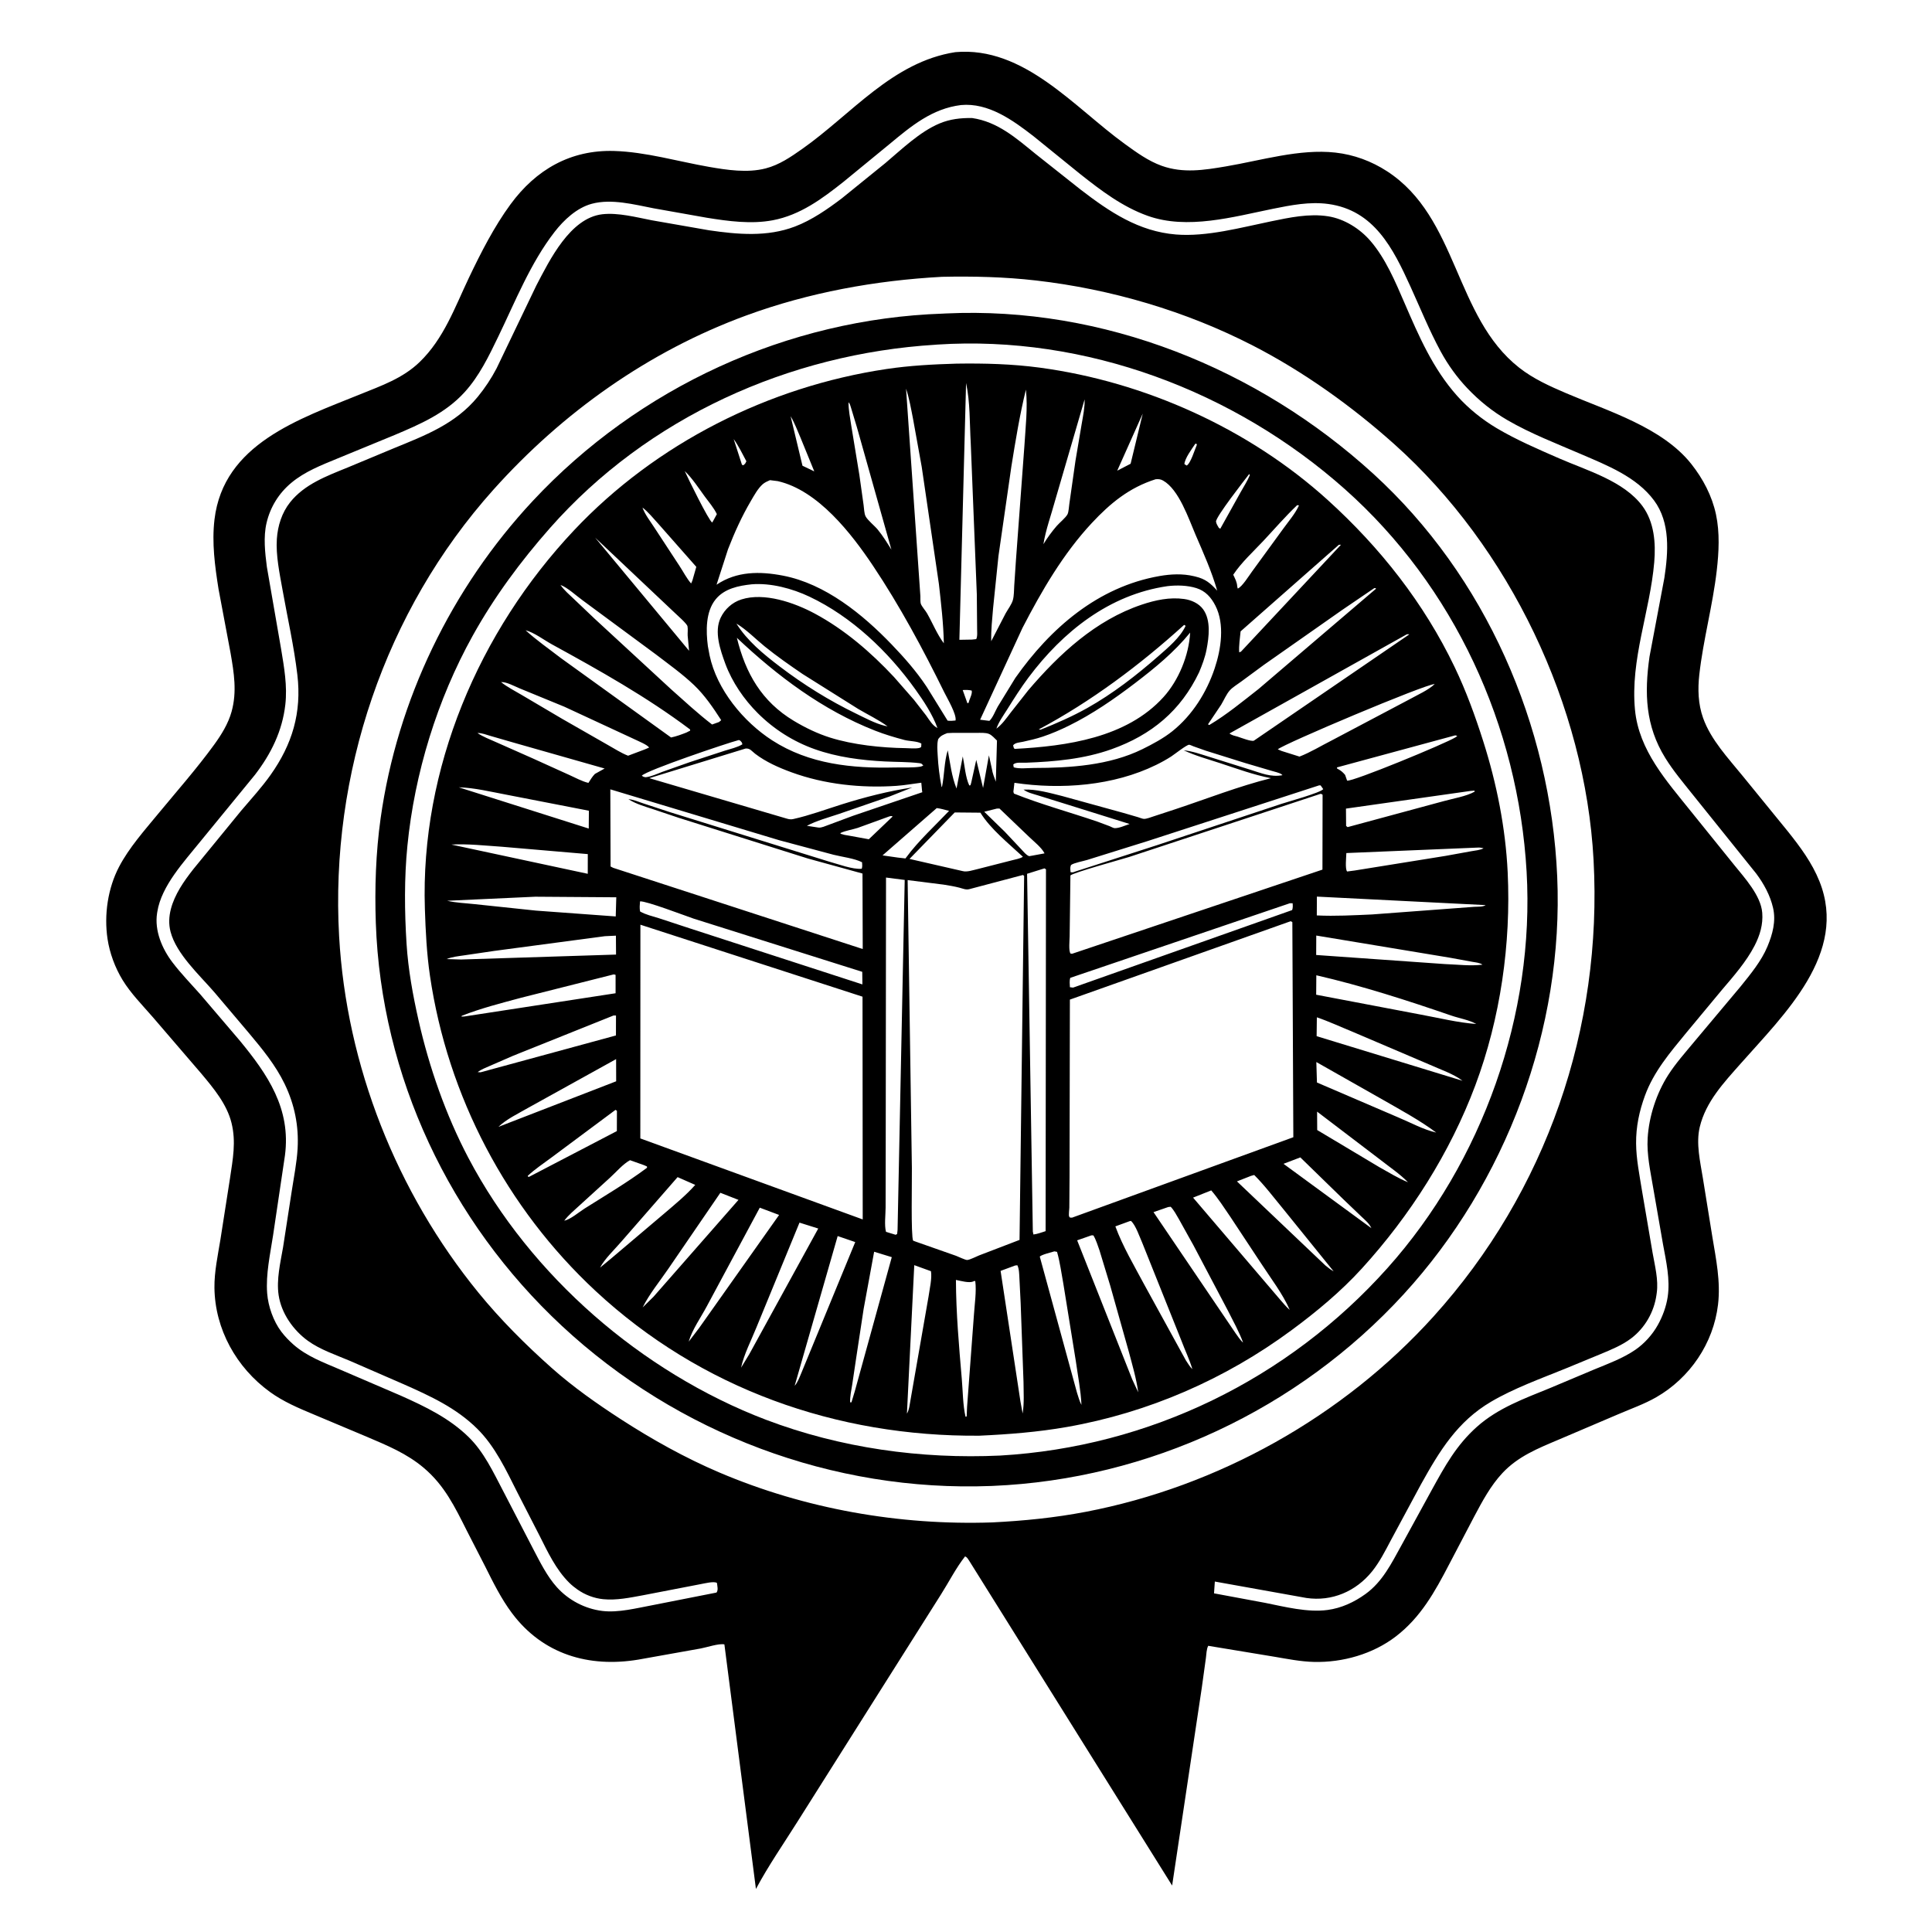
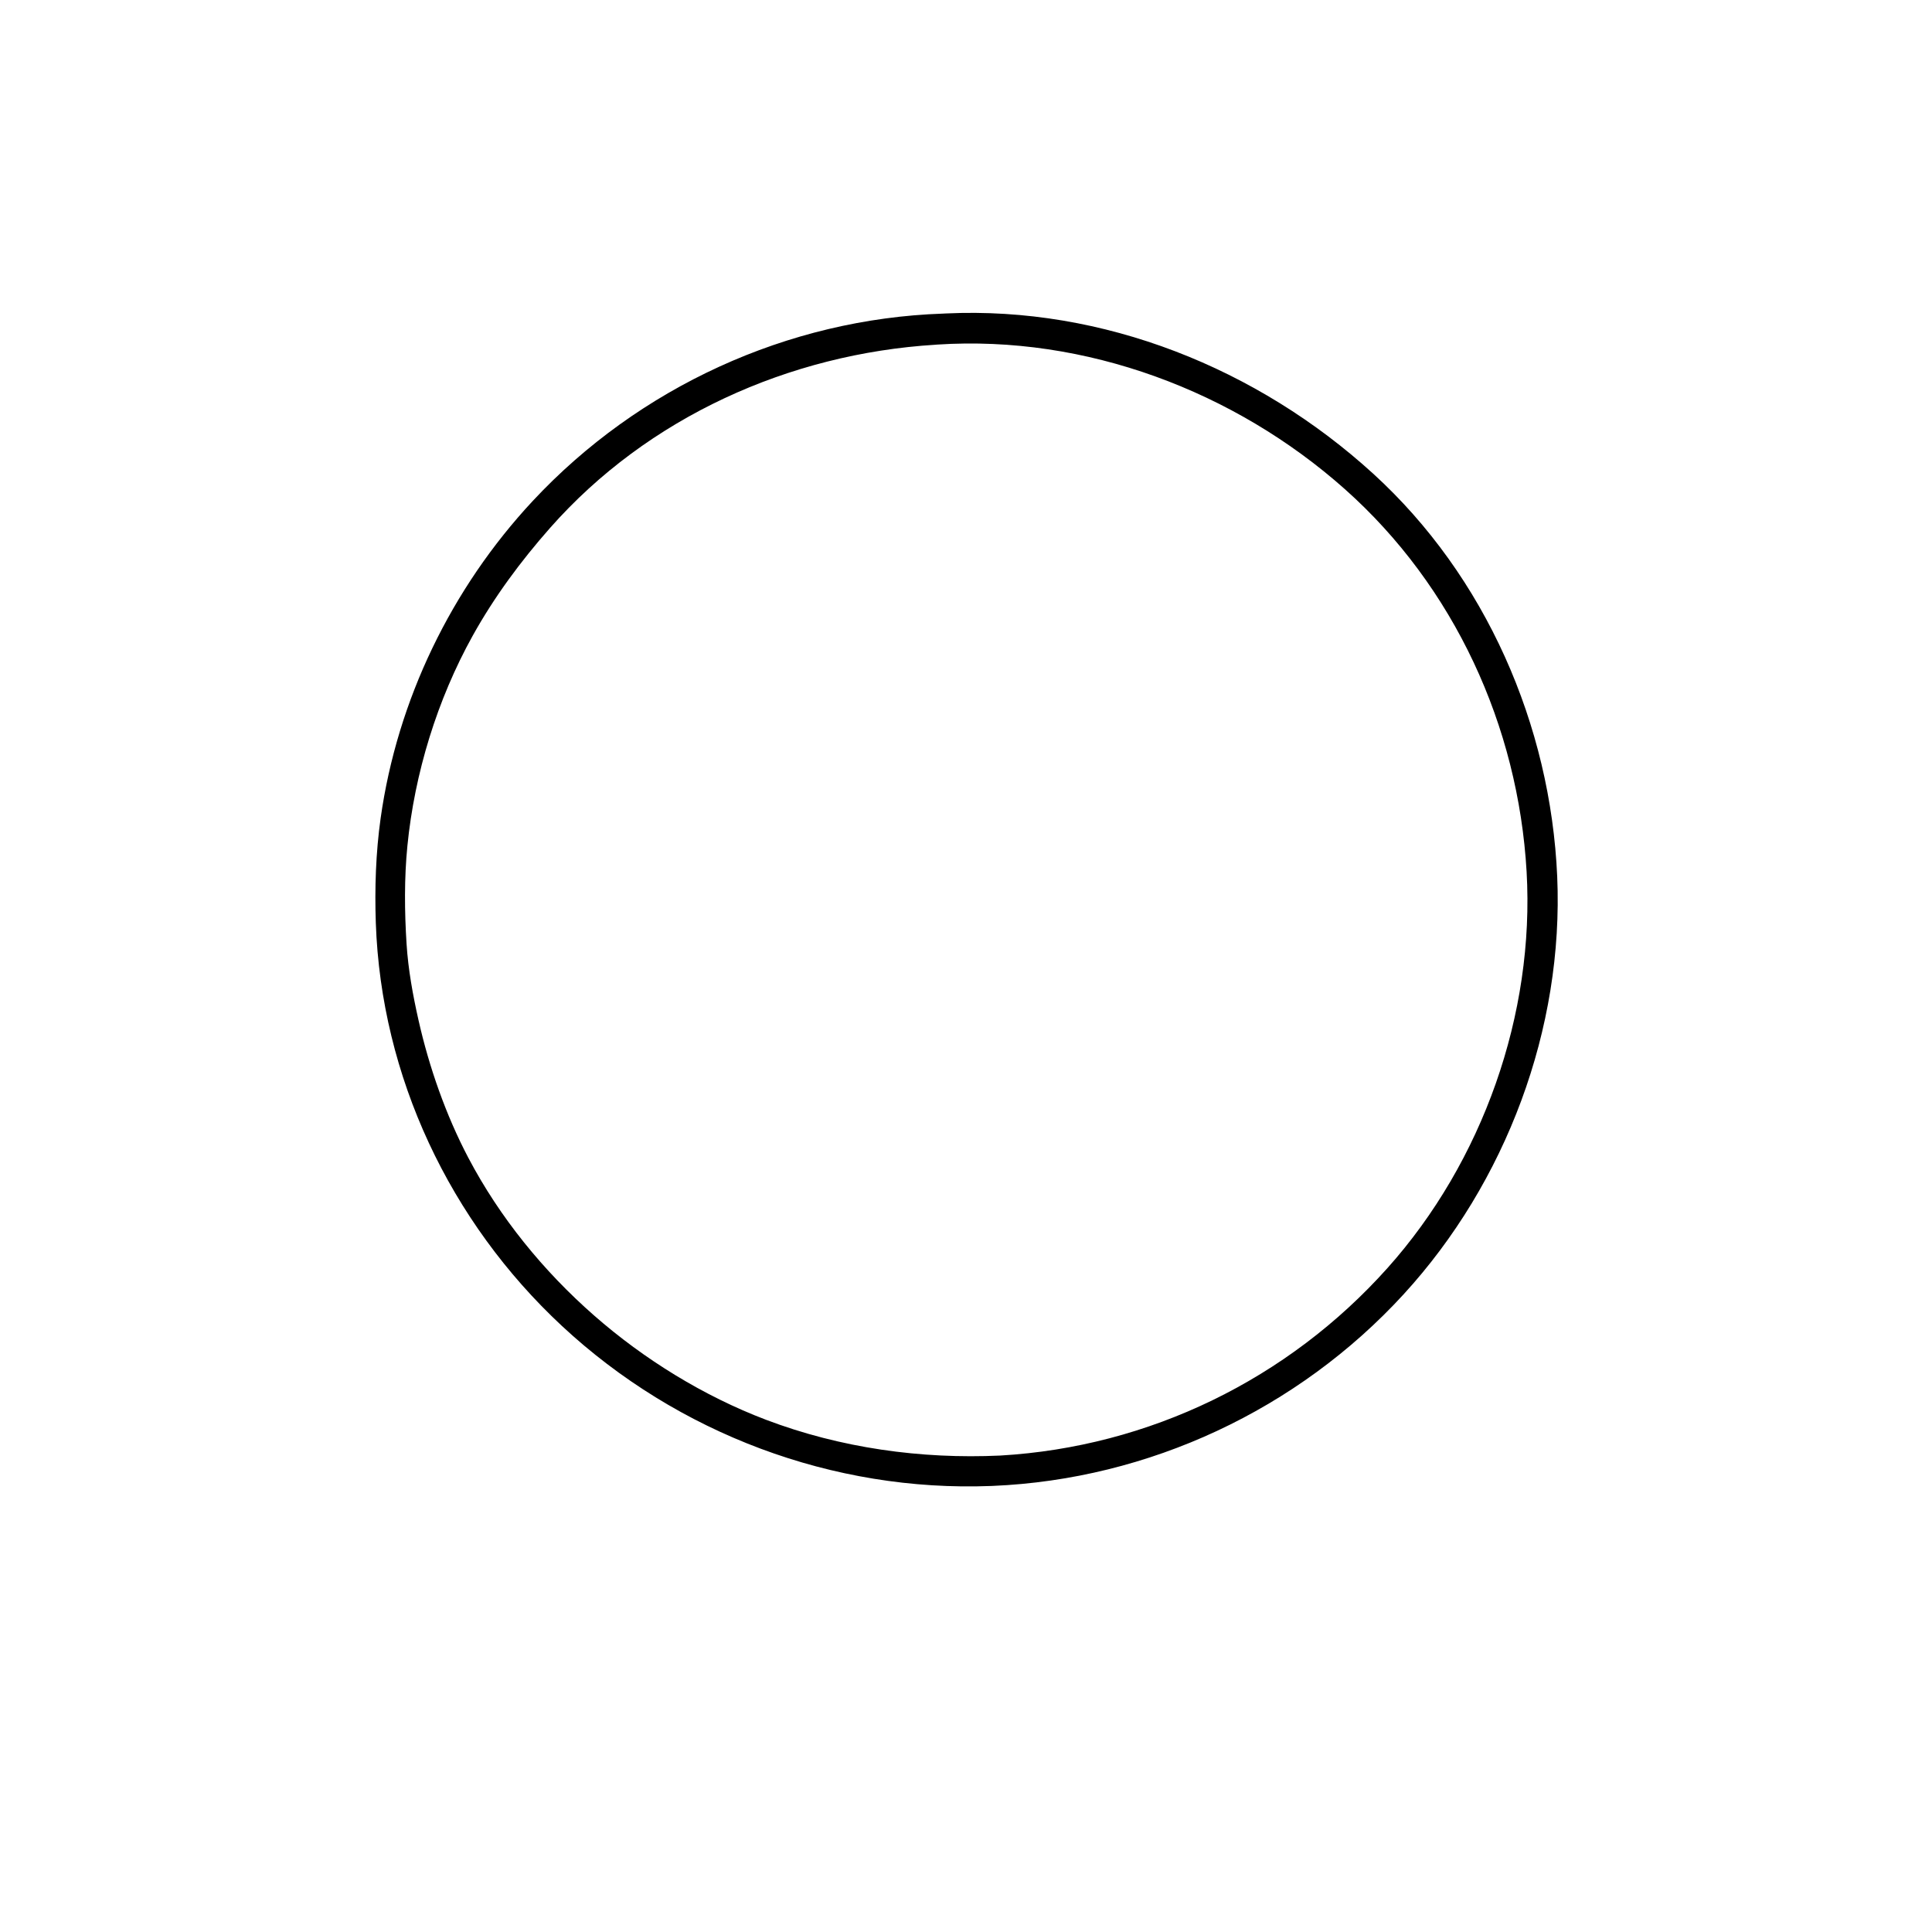
<svg xmlns="http://www.w3.org/2000/svg" version="1.1" style="display: block;" viewBox="0 0 2048 2048" width="1024" height="1024">
-   <path transform="translate(0,0)" fill="rgb(255,255,255)" d="M 0 0 L 0 2048 L 2048 2048 L 2048 0 L 0 0 z" />
-   <path transform="translate(0,0)" fill="rgb(0,0,0)" d="M 1027.37 1654.45 C 1025.95 1652.43 1025.35 1650.8 1023 1649.86 C 1013.38 1662.09 1005.74 1677.22 997.332 1690.42 L 933.271 1791.8 L 846.026 1930 C 830.995 1953.95 814.638 1977.44 801.323 2002.38 L 767.891 1743.13 C 762.173 1741.89 749.183 1746.26 742.949 1747.42 L 676.55 1759.28 C 624.146 1767.94 575.479 1753.71 542.795 1710.1 C 531.192 1694.62 522.755 1677.39 514.13 1660.18 L 494.929 1622.75 C 482.199 1597.46 471.235 1574.58 449.148 1555.94 C 431.115 1540.72 410.396 1532.23 388.973 1523.1 L 332.619 1499.4 C 316.352 1492.61 300.357 1485.85 286.007 1475.43 C 250.651 1449.76 227.817 1409.05 227.314 1365 C 227.122 1348.14 230.919 1330.68 233.639 1314.08 L 243.815 1248.99 C 246.783 1228.83 250.408 1210.49 245.403 1190.31 C 240.475 1170.43 226.433 1153.63 213.549 1138.23 L 161.871 1078.08 C 151.039 1065.61 138.54 1052.96 129.938 1038.84 C 121.982 1025.78 116.267 1010.41 113.995 995.296 C 110.173 969.857 114.257 941.611 126.278 918.719 C 136.746 898.784 152.735 880.734 166.999 863.445 C 187.043 839.151 208.337 815.076 226.853 789.614 C 234.651 778.89 241.933 767.205 245.5 754.317 C 251.32 733.288 248.05 713.306 244.401 692.194 L 231.645 624.364 C 227.796 600.063 224.445 575.391 227.358 550.766 C 236.858 470.452 317.355 444.138 381.89 417.947 C 404.422 408.803 426.928 401.058 444.795 383.816 C 470.53 358.98 482.133 325.788 497.181 294.222 C 509.753 267.849 523.833 240.243 541.12 216.658 C 568.173 179.751 604.841 158.672 651 160.034 C 684.443 161.02 718.533 171.12 751.458 176.871 C 770.717 180.235 792.328 183.508 811.599 178.528 C 826.115 174.778 838.266 166.391 850.367 157.88 C 902.8 121 945.992 65.593 1012.7 55.279 C 1085.46 48.862 1138.53 113.66 1192.33 152.59 C 1204.58 161.455 1217.21 170.688 1231.57 175.806 C 1254.21 183.876 1276.48 180.289 1299.5 176.398 C 1336.86 170.085 1377.71 157.519 1415.59 161.75 C 1435.24 163.945 1453.81 170.808 1470.37 181.569 C 1545.79 230.574 1541.56 335.71 1610.43 389.789 C 1625.49 401.618 1642.86 409.405 1660.36 416.887 C 1704.59 435.801 1762.06 452.962 1792.85 491.841 C 1805.26 507.509 1814.82 525.651 1819.01 545.299 C 1823.15 564.732 1822.09 585.246 1819.82 604.851 C 1815.55 641.889 1805.5 678.123 1801.35 715 C 1799.6 730.47 1800.06 746.262 1805.33 761.062 C 1813.66 784.443 1832.11 803.822 1847.52 822.797 L 1895.31 881.445 C 1908.4 897.882 1920.81 914.567 1928.69 934.224 C 1959.32 1010.68 1891.25 1075.27 1845.12 1127.53 C 1827.37 1147.63 1808.3 1167.73 1801.82 1194.65 C 1797.61 1212.18 1802.36 1231.68 1805.16 1249.13 L 1815.1 1310.72 C 1819.07 1334.77 1824.08 1358.5 1821.17 1383 C 1816.3 1423.96 1791.4 1460.6 1755.71 1481.12 C 1742.99 1488.43 1728.65 1493.43 1715.19 1499.24 L 1652.15 1526.11 C 1630.22 1535.4 1609.26 1543.74 1592.65 1561.48 C 1580.16 1574.83 1571.24 1591.52 1562.73 1607.56 L 1536.11 1658.36 C 1521.06 1687.26 1506.08 1714.41 1479.69 1734.67 C 1455.37 1753.35 1423.28 1762.47 1392.8 1761.71 C 1378.72 1761.36 1364.93 1758.58 1351.09 1756.24 L 1280.77 1744.62 C 1278.88 1748.1 1278.85 1753.64 1278.3 1757.58 L 1273.96 1789 L 1242.51 1998.76 L 1027.37 1654.45 z M 1018.68 111.364 C 988.024 115.122 965.863 133.688 942.837 152.801 L 894 192.854 C 871.266 210.835 848.213 228.002 819.072 233.505 C 796.347 237.797 771.885 234.469 749.276 230.823 L 693 220.837 C 672.281 216.83 648.12 210.385 627.282 216.027 C 611.418 220.322 597.745 233.13 587.928 245.772 C 562.358 278.701 546.308 319.377 528.237 356.713 C 518.12 377.615 508.126 398.625 492.287 415.957 C 471.999 438.157 445.388 449.692 418.241 461.148 L 357.685 486.057 C 340.574 493.118 323.091 499.859 308.725 511.877 C 295.475 522.961 286.491 537.561 282.54 554.375 C 279.067 569.151 280.947 586.042 282.898 600.977 L 297.986 688 C 301.208 707.45 304.709 727.155 302.456 746.924 C 299.251 775.035 287.299 799.159 270.263 821.332 L 212.269 892.151 C 195.223 913.372 171.159 938.887 166.768 966.5 L 166.514 968.035 C 163.665 986.524 171.775 1005.64 182.793 1020.12 C 191.839 1032.01 202.365 1042.85 212.28 1054.01 L 253.88 1102.76 C 283.877 1139.12 308.569 1175.25 302.061 1224.79 L 289.493 1309.36 C 286.424 1329.51 281.649 1350.58 283.212 1371 C 284.269 1384.81 289.834 1400.56 298.168 1411.59 C 301.94 1416.59 306.271 1421.05 310.949 1425.2 C 324.992 1437.65 342.942 1444.28 359.974 1451.57 L 425.054 1479.53 C 450.913 1491.09 476.16 1503.22 496.717 1523.28 C 512.914 1539.08 522.829 1560.42 533.187 1580.19 L 565.282 1642.13 C 572.463 1655.86 579.89 1670.93 590.297 1682.5 C 602.641 1696.23 619.985 1705.36 638.339 1707.65 C 655.481 1709.79 674.893 1704.64 691.798 1701.53 L 759.5 1688.19 C 761.634 1685.51 760.335 1681.38 759.999 1678 C 756.948 1675.86 746.432 1678.6 742.484 1679.29 L 681.597 1691.05 C 667.867 1693.57 653.523 1696.6 639.504 1695.22 C 629.66 1694.25 620.026 1690.55 611.973 1684.85 C 608.973 1682.72 606.091 1680.41 603.473 1677.82 C 589.345 1663.89 580.629 1645.15 571.807 1627.64 L 548.432 1582.09 C 536.46 1558.39 524.976 1533.42 505.861 1514.5 C 483.503 1492.37 456.148 1479.88 427.848 1467.33 L 370.499 1442.38 C 355.839 1436.19 339.188 1430.62 326.286 1421.24 C 310.75 1409.94 298.233 1392.13 295.355 1372.88 C 292.897 1356.43 297.237 1338.34 300.06 1322.15 L 309.267 1262.52 C 311.511 1247.67 314.636 1232.44 315.48 1217.45 C 316.828 1193.52 312.237 1170.81 301.828 1149.21 C 292.132 1129.1 278.089 1112.07 263.843 1095.07 L 227.195 1051.77 C 211.498 1033.61 186.857 1011.21 180.756 987.558 C 176.605 971.47 182.542 955.367 190.691 941.596 C 194.94 934.415 199.932 927.751 205.07 921.187 L 255.606 859.422 C 266.102 847.026 277.301 834.868 286.708 821.617 C 309.828 789.049 319.925 755.429 315.216 715.376 C 311.675 685.26 304.772 654.952 299.455 625.077 C 296.393 607.872 292.303 588.731 293.475 571.294 C 294.41 557.395 298.76 543.474 307.528 532.458 C 322.859 513.195 346.463 504.573 368.533 495.558 L 417.296 475.24 C 450.715 461.53 482.735 449.51 506.409 420.672 C 514.015 411.406 520.842 401.119 526.384 390.493 L 568.55 302.6 C 582.604 275.743 604.357 231.013 638.5 227.116 C 655.244 225.205 674.433 230.315 690.805 233.483 L 751.5 244.094 C 782.009 248.547 813.105 251.359 842.572 240.174 C 860.408 233.404 877.156 221.793 892.308 210.294 L 938.449 172.929 C 955.692 158.388 974.982 139.638 995.957 130.863 C 1007.19 126.166 1018.31 124.981 1030.39 125.104 C 1057.67 129.054 1077.11 146.429 1097.81 163.223 L 1145.38 200.899 C 1176.11 224.527 1206.98 245.389 1246.66 248.583 C 1279.14 251.198 1315.49 241.201 1347.31 234.641 C 1367.01 230.582 1387.71 226.132 1407.84 229.289 C 1424.97 231.978 1441.44 242.324 1452.67 255.323 C 1468.76 273.964 1479.05 298.539 1488.73 320.916 C 1503.96 356.104 1518.79 390.661 1544.63 419.623 C 1556.5 432.934 1571.22 444.768 1586.53 453.867 C 1607.49 466.325 1630.57 476.201 1652.9 485.958 C 1682.26 498.783 1721.31 509.846 1741.03 536.408 C 1753.59 553.33 1755.3 575.685 1753.56 595.968 C 1749.07 648.446 1728.07 698.958 1733.15 752.371 C 1737.26 795.598 1766.79 827.996 1792.66 860.324 L 1838.09 916.63 C 1849.21 930.411 1866.62 949.247 1868.05 967.62 C 1869.03 980.059 1865.57 991.508 1859.93 1002.46 C 1851.21 1019.39 1837.63 1034.86 1825.31 1049.31 L 1787.16 1095.23 C 1770.25 1115.84 1753.02 1136 1743.73 1161.38 C 1737.69 1177.87 1734.19 1194.36 1734.33 1212 C 1734.46 1228.78 1737.9 1245.27 1740.52 1261.79 L 1751.82 1328.08 C 1754.2 1341.67 1758.17 1356.75 1756.22 1370.5 L 1755.95 1372.48 C 1753.43 1390.67 1743.75 1407.63 1729.1 1418.73 C 1719.49 1426.02 1707.92 1430.69 1696.86 1435.31 L 1659.36 1450.79 C 1633.22 1461.42 1604.97 1471.56 1580.64 1485.85 C 1544.86 1506.84 1525.95 1538.11 1506.36 1573.33 L 1474.03 1633.38 C 1468.26 1644.33 1462.32 1655.97 1454.53 1665.65 C 1437.42 1686.94 1411.88 1697.9 1384.83 1693.91 L 1287.78 1676.51 L 1286.92 1689.01 L 1341.09 1699.09 C 1362 1703.29 1385.92 1709.46 1407.22 1706.64 C 1421.93 1704.69 1435.49 1698.37 1447.44 1689.75 C 1465.67 1676.61 1475.11 1657.01 1485.71 1637.89 L 1517.82 1579.25 C 1531.62 1554.2 1543.83 1531.85 1565.61 1512.46 C 1587.92 1492.58 1615.63 1482.63 1642.83 1471.5 L 1690.37 1451.5 C 1704.91 1445.52 1720.48 1439.79 1733.5 1430.86 C 1743.13 1424.24 1751.65 1414.77 1757.34 1404.57 C 1762.45 1395.4 1766.23 1385.19 1767.81 1374.79 C 1770.61 1356.25 1766.19 1337.18 1762.85 1318.95 L 1752.34 1258.5 C 1749.45 1241.31 1745.54 1224 1746.58 1206.49 C 1747.94 1183.51 1755.9 1159.06 1768.3 1139.64 C 1776.3 1127.11 1786.59 1115.66 1796.05 1104.19 L 1845.08 1045.75 C 1855.49 1032.84 1867.1 1018.82 1873.52 1003.44 C 1879 990.296 1882.8 976.536 1879.5 962.302 C 1876.44 949.083 1869.73 936.818 1861.67 926.037 L 1794.39 842.313 C 1784.32 829.684 1773.81 817.251 1765.28 803.491 C 1744.14 769.387 1743.03 734.832 1748.54 696.135 L 1764.28 612.736 C 1768.41 585.479 1770.82 554.019 1753.36 530.492 C 1734.75 505.393 1703.51 493.28 1675.79 481.324 C 1649.81 470.118 1622.43 459.598 1597.96 445.37 C 1581.9 436.029 1568.16 424.954 1555.38 411.5 C 1544.34 399.891 1534.79 386.572 1527.15 372.5 C 1515.11 350.31 1505.48 326.432 1495 303.458 C 1476.74 263.387 1456.6 222.806 1407.95 216.221 C 1388.48 213.585 1368.58 217.435 1349.54 221.299 C 1307.27 229.875 1258.62 243.816 1216.56 228.779 C 1189.79 219.212 1167.06 201.923 1144.99 184.446 L 1095.5 144.338 C 1073.71 127.464 1047.79 108.658 1018.68 111.364 z M 998.541 293.431 C 927.983 297.274 857.719 309.987 791.207 334.355 C 687.607 372.309 596.395 437.215 522.988 519.153 C 407.84 647.685 349.797 820.78 359.479 992.513 C 367.215 1129.72 420.412 1263.83 507.129 1370.22 C 530.408 1398.78 557.24 1425.58 584.778 1450.06 C 607.478 1470.24 632.625 1487.93 658.098 1504.43 C 691.066 1525.79 726.442 1545.53 762.57 1560.91 C 853.262 1599.54 953.405 1617.16 1051.78 1613.82 C 1085.17 1612.17 1117.98 1608.9 1150.87 1602.61 C 1291.27 1575.74 1423.81 1501.63 1519.63 1395.5 C 1639.31 1262.96 1698.84 1089.82 1689.25 911.751 C 1680.45 748.252 1600.29 580.185 1477.99 470.817 C 1433.05 430.632 1382.08 394.121 1328.38 366.465 C 1257.17 329.799 1177.7 306.437 1098.23 297.331 C 1064.91 293.512 1032.04 292.758 998.541 293.431 z" />
  <path transform="translate(0,0)" fill="rgb(0,0,0)" d="M 1052.25 1575.13 L 1050.51 1575.2 C 882.818 1581.69 718.237 1519.67 595.672 1405.56 C 476.83 1294.92 404.056 1141.18 398.382 978.395 C 397.106 941.767 398.358 903.807 403.468 867.459 C 421.1 742.04 478.495 623.489 564.793 530.972 C 677.088 410.585 834.905 338.03 999.581 332.439 L 1002.74 332.276 C 1169.54 324.471 1333.19 390.466 1455.59 502.08 C 1574.86 610.848 1643.7 768.741 1650.7 929.1 C 1657.73 1090.26 1596.61 1253.44 1487.78 1372.14 C 1375.79 1494.27 1217.8 1568.15 1052.25 1575.13 z M 991.649 365.425 C 836.482 374.977 686.553 442.359 583.031 559.704 C 551.951 594.933 523.948 632.741 501.101 673.854 C 463.509 741.498 439.471 819.607 431.855 896.648 C 428.472 930.863 428.789 966.218 430.969 1000.51 C 432.705 1027.81 437.647 1054.86 443.659 1081.5 C 454.883 1131.25 472.671 1182.12 496.456 1227.31 C 529.791 1290.65 576.017 1347.35 629.756 1394.47 C 682.807 1441 745.993 1479.96 812 1505.02 C 890.903 1534.97 976.171 1546.84 1060.25 1542.95 C 1218.23 1533.8 1365.35 1462.06 1470.73 1344.25 C 1571.67 1231.42 1626.97 1075.1 1618.27 924.023 C 1609.39 769.738 1541.61 621.696 1425.58 518.491 C 1308.62 414.455 1150.7 355.011 993.5 365.265 L 991.649 365.425 z" />
-   <path transform="translate(0,0)" fill="rgb(0,0,0)" d="M 1038.05 1521.9 C 886.849 1523.1 742.676 1471.99 631.386 1368.53 C 536.931 1280.73 474.501 1161.98 455.764 1034.28 C 452.328 1010.85 451.164 987.002 450.388 963.359 C 445.517 814.901 507.555 669.29 608.517 562.123 C 695.321 469.983 814.878 409.777 939.839 391.162 C 964.43 387.499 989.248 386.186 1014.07 385.466 C 1043.47 385.021 1072.97 385.796 1102.15 389.712 C 1213.61 404.672 1324.06 454.471 1407.48 530.064 C 1463 580.373 1509.47 639.296 1541.93 707.03 C 1554.17 732.556 1563.76 758.929 1572.33 785.87 C 1586.54 830.5 1595.96 877.783 1598.2 924.586 C 1601.83 1000.34 1590.53 1079.39 1563.91 1150.5 C 1537.2 1221.85 1494.78 1288.54 1443.58 1344.71 C 1421.31 1369.14 1395.77 1390.35 1369.22 1409.96 C 1298.84 1461.98 1217.32 1497.51 1131 1512.66 C 1100.3 1518.05 1069.15 1520.49 1038.05 1521.9 z M 681.057 538.06 C 683.746 545.485 689.23 552.398 693.5 559.021 L 720.226 599.83 C 724.192 605.791 727.902 613.18 732.593 618.5 C 733.138 617.338 733.709 616.231 734.082 615 L 738.113 600.888 L 697.798 555.172 C 692.554 549.515 687.202 542.672 681.057 538.06 L 680.209 537.005 L 681.057 538.06 z M 594.136 620.086 C 598.051 625.743 603.536 630.365 608.5 635.1 L 630.129 655.668 L 711.448 730.717 C 725.697 743.368 739.711 756.406 754.845 768.01 L 762.24 765.356 L 764.5 763.418 C 756.129 750.4 747.011 736.979 735.756 726.259 C 723.251 714.348 708.753 704.038 695.047 693.544 L 617.672 636.416 C 611.135 631.747 601.33 622.582 594.136 620.086 L 593.145 619.124 L 594.136 620.086 z M 557.141 668.116 C 568.648 678.627 581.884 687.792 594.215 697.345 L 711.358 781.766 C 717.015 780.57 722.13 778.662 727.502 776.576 L 731.602 774.5 L 731.5 773.253 C 685.538 738.716 635.339 710.575 585 683.014 C 576.818 678.534 565.96 670.305 557.141 668.116 L 556.105 667.24 L 557.141 668.116 z M 531.144 723.038 C 537.732 728.385 545.89 732.395 553.179 736.772 L 596 762.042 L 644.061 789.537 C 651.083 793.409 658.325 798.248 665.805 801.085 L 683.255 794.506 L 688.022 792.5 C 686.907 789.725 675.903 785.302 672.807 783.736 L 598.249 749.161 L 550.967 729.754 C 545.441 727.508 536.987 722.747 531.144 723.038 L 530.149 722.246 L 531.144 723.038 z M 1358.51 796.045 L 1377.5 802.024 C 1389.21 797.502 1400.21 790.679 1411.43 785.024 L 1494.14 741.316 C 1502.6 736.565 1513.92 731.737 1520.87 725.087 L 1521.86 724.25 L 1520.87 725.087 C 1510.35 725.409 1361.35 788.348 1354.5 794.316 L 1358.51 796.045 z M 940.878 769.962 L 941.995 770.754 L 940.878 769.962 C 931.221 762.95 920.06 757.614 909.773 751.542 L 850.785 714.48 C 837.168 705.176 823.541 695.714 810.718 685.325 C 800.943 677.406 791.38 667.435 780.627 661.02 C 792.037 679.311 809.531 693.583 826.511 706.5 C 852.118 725.978 878.714 742.506 907.637 756.55 C 917.025 761.108 927.454 766.717 937.566 769.286 L 940.878 769.962 z M 506.129 777.02 C 511.99 781.084 519.338 783.752 525.843 786.707 L 564.641 803.891 L 603.397 821.458 C 609.811 824.334 616.96 828.326 623.742 829.895 C 625.867 826.662 627.868 823.165 630.602 820.41 L 640.933 814.654 L 544.645 787.26 L 520.21 780.197 C 515.716 778.897 510.811 776.924 506.129 777.02 L 504.241 776.246 L 506.129 777.02 z M 1320.01 808.866 L 1278.23 795.785 L 1265.09 791.132 C 1264.26 790.827 1261.35 789.436 1260.5 789.457 C 1257.74 789.527 1244.81 799.795 1241.55 801.885 C 1236.42 805.184 1231.1 808.116 1225.62 810.805 C 1180.29 833.059 1124.73 837.203 1075.33 829.808 L 1074.49 837.185 C 1074.17 839.15 1074.11 839.236 1074.83 841.23 C 1103.73 852.744 1133.69 860.873 1163.1 870.886 L 1176.12 875.737 C 1177.46 876.268 1180.11 877.785 1181.44 877.861 C 1186.02 878.121 1193.01 874.919 1197.42 873.461 L 1129 852.073 L 1100.19 843.116 C 1095.22 841.521 1089.19 840.272 1085.05 837.032 C 1097.92 836.268 1113.47 840.708 1126 843.844 L 1190.88 861.736 L 1206.31 866.227 C 1207.97 866.711 1210.97 868.013 1212.6 868.059 C 1215.54 868.142 1220.24 866.174 1223.12 865.289 L 1246.07 857.757 C 1279.5 846.66 1313.14 833.437 1347.28 824.916 C 1328.97 821.395 1311.29 814.884 1293.61 809.07 C 1280.73 804.832 1267.05 801.126 1254.78 795.343 C 1263.79 796.175 1272.83 799.518 1281.47 802.152 L 1325.18 815.878 C 1336.98 819.537 1347.07 824.086 1359.5 821.72 L 1358.34 820.693 C 1355.87 819.004 1350.72 817.971 1347.82 817.072 L 1320.01 808.866 z M 650 919.929 L 914.532 1006.01 L 914.274 925.991 L 856.415 910.062 L 719.564 866.952 L 691.774 857.609 C 683.424 854.883 674.403 852.288 666.882 847.627 L 666.18 847.175 C 671.301 847.521 676.857 849.934 681.749 851.571 L 709.718 860.771 L 878.518 913.244 C 888.202 915.846 903.88 921.896 913.5 920.895 C 914.249 918.378 913.997 916.596 913.805 914.029 C 905.878 909.903 892.407 908.32 883.568 906.067 L 826.182 890.723 L 646.969 836.737 L 647.228 918.5 L 650 919.929 z M 597.032 1294.93 L 598.103 1294.02 C 604.842 1292.59 613.69 1284.9 619.686 1281.11 C 641.821 1267.15 664.94 1253.52 685.898 1237.85 L 685.805 1236.5 L 682.536 1235.06 L 667.84 1229.86 C 660.42 1233.85 652.833 1242.76 646.51 1248.5 L 614.663 1277.5 C 609.089 1282.65 602.626 1287.92 598.103 1294.02 L 597.032 1294.93 z M 1024.07 406.002 L 1016.99 678.217 L 1030.25 677.994 L 1034.83 677.5 C 1036.37 674.592 1035.75 669.379 1035.78 666.069 L 1035.46 629.901 L 1029.02 469.5 C 1027.81 448.826 1028.48 426.216 1024.07 406.002 z M 960.452 412.003 L 974.167 610.539 L 975.636 631.825 C 975.752 633.872 975.438 638.353 976.089 640.026 C 977.348 643.262 980.966 647.091 982.778 650.274 C 988.656 660.602 993.365 672.426 1000.51 681.92 C 1000.09 660.98 997.618 639.944 995.282 619.138 L 977.058 494.893 L 967.742 443.383 C 965.661 432.893 963.83 422.169 960.452 412.003 z M 1087.5 413.042 C 1080.91 439.97 1076.5 467.168 1072.09 494.517 L 1058.4 589.5 L 1052.7 644.827 C 1051.73 656.331 1050.46 668.171 1050.74 679.713 L 1065.92 650.366 C 1068.3 646.002 1072.53 640.554 1073.76 635.824 C 1074.95 631.234 1074.85 625.57 1075.13 620.832 L 1076.92 594.131 L 1085.88 472.918 C 1087.04 453.531 1089.61 432.337 1087.5 413.042 z M 899.444 426.5 C 899.458 434.771 901.166 443.124 902.387 451.298 L 910.972 503.5 L 915.447 535.397 C 915.944 538.816 916.032 544.309 917.538 547.28 C 919.647 551.441 927.148 557.375 930.406 561.353 C 935.861 568.011 940.384 575.345 944.923 582.64 L 908.386 453.001 L 902.137 432.312 C 901.534 430.466 900.974 427.716 899.444 426.5 z M 1149.73 423.373 L 1118.33 531.032 C 1114.21 546.177 1108.57 561.356 1106.06 576.862 C 1110.23 570.048 1114.77 563.796 1119.98 557.728 C 1123.03 554.176 1129.7 548.855 1131.63 545.115 C 1132.87 542.724 1133.09 536.795 1133.56 533.975 L 1140.04 488.451 L 1146.71 448.948 C 1148.14 440.594 1150.02 431.876 1149.73 423.373 z M 1211.36 438.417 L 1184.3 498.954 L 1198.5 491.591 L 1211.36 438.417 z M 838.074 441.186 L 850.66 493.691 L 863.164 499.688 L 848.738 464.357 C 845.382 456.553 842.415 448.509 838.074 441.186 z M 777.713 465.375 L 786.5 492.64 L 787.975 493.221 L 789.876 491.5 L 791.207 488.984 C 786.945 481.038 782.967 472.717 777.713 465.375 z M 1267.01 470.5 C 1263.36 476.042 1256.17 485.446 1255.5 491.919 L 1257.91 493.5 C 1262.11 491.345 1266.5 476.61 1268.73 471.5 L 1268.18 470.255 L 1267.01 470.5 z M 725.845 499.354 C 728.917 506.269 751.474 552.392 755 553.894 L 756.269 551.668 L 759.898 545 C 756.774 538.395 751.423 532.235 747.108 526.338 C 740.551 517.378 733.889 506.985 725.845 499.354 z M 1324.19 502.5 C 1319.81 508.178 1288.33 548.412 1289.03 553.023 C 1289.39 555.378 1290.82 557.461 1291.98 559.5 L 1293.54 560.5 L 1314.97 522 C 1318.3 515.988 1322.25 509.948 1324.91 503.625 L 1324.19 502.5 z M 1225.01 508.026 C 1197.11 516.877 1177.06 533.331 1157.42 554.373 C 1127.01 586.962 1104.29 626.187 1083.88 665.591 L 1038.97 762.926 L 1048.78 764.155 C 1052.32 761.077 1055.13 753.446 1057.6 749.153 L 1076.31 718.629 C 1113.43 665.894 1163.84 622.047 1229.17 610.621 C 1241.11 608.532 1253.65 607.93 1265.5 610.77 L 1267.29 611.189 C 1278.01 613.785 1283.12 618.233 1290.29 626.12 C 1284.4 605.561 1275.7 586.285 1267.26 566.7 C 1260 549.839 1249.7 518.842 1232.9 509.419 C 1230.21 507.915 1228.05 507.744 1225.01 508.026 z M 816.211 508.983 C 813.52 510.178 810.632 511.386 808.414 513.367 C 803.325 517.911 799.353 525.252 795.929 531.086 C 786.397 547.323 778.501 564.695 771.718 582.246 L 759.568 619.837 C 780.874 605.442 805.355 605.466 830 610.203 C 874.795 618.814 914.493 651.186 945.273 683.236 C 958.63 697.143 971.246 711.463 981.969 727.544 L 982.993 729.124 L 1004.5 763.925 C 1007.44 764.286 1009.98 764.105 1012.92 763.763 C 1014.2 757.209 1004.22 740.507 1001.04 734.033 C 978.61 688.39 953.804 642.171 925.5 599.869 C 902.643 565.708 867.169 519.748 824.5 510.03 L 816.211 508.983 z M 1375.04 535.5 C 1362.48 547.46 1351.16 560.607 1339.31 573.252 C 1328.64 584.634 1315.91 596.22 1307.28 609.244 C 1309.21 613.351 1311.31 617.054 1311.5 621.674 L 1312.05 623.897 C 1316.61 622.259 1324.2 609.907 1327.39 605.604 L 1360.71 559.882 C 1365.99 552.553 1372.79 544.693 1376.57 536.578 L 1376.93 535.688 L 1375.04 535.5 z M 630.834 569.877 L 730.446 689.855 L 728.946 673.68 C 728.819 670.768 729.343 666.637 728.764 663.883 C 728.151 660.968 717.248 651.604 714.959 649.316 L 630.834 569.877 z M 1419.25 577.5 L 1315.08 669.288 C 1314.48 676.429 1313.04 684.421 1313.61 691.524 L 1315.5 690.758 L 1421.49 577.437 L 1419.25 577.5 z M 796.821 619.395 C 782.911 620.879 767.877 623.868 758.565 635.383 C 747.857 648.624 748.312 669.066 750.373 684.995 L 752.237 694.918 C 759.882 730.986 788.087 765.176 818.576 784.826 C 857.77 810.087 903.266 814.672 948.74 813.558 C 957.314 813.348 967.073 814.007 975.5 812.712 C 976.752 812.52 977.618 812.058 978.735 811.5 C 977.07 809.801 977.178 809.295 974.705 808.994 C 962.52 807.512 950.224 807.807 937.981 807.172 C 912.871 805.87 887.567 802.645 863.766 794.203 C 840.978 786.12 820.455 773.094 803.348 756.057 C 788.675 741.444 776.189 723.215 768.925 703.731 C 763.64 689.243 756.765 669.821 763.928 654.82 C 768.284 645.698 776.187 638.559 785.816 635.463 C 810.022 627.68 841.821 638.728 863.403 650.267 C 895.145 667.237 923.242 691.487 947.72 717.699 L 968.812 741.81 L 981.694 758.368 C 985.243 763.278 988.259 768.942 993.759 771.79 C 988.591 757.361 979.163 743.139 970.273 730.719 C 941.553 690.596 902.808 653.651 857.895 632.424 C 839.773 623.859 817.018 617.735 796.821 619.395 z M 1237.56 621.341 C 1175.97 630.25 1126.62 669.553 1090.19 718.272 C 1082.07 729.133 1074.88 740.527 1067.69 752.008 C 1063.55 758.615 1058.81 764.991 1056.22 772.401 C 1062.48 767.645 1066.6 761.671 1071.31 755.471 L 1090.04 731.676 C 1122.88 693.194 1161.41 657.365 1210.3 640.958 C 1224.83 636.08 1239.91 632.821 1255.29 634.968 C 1262.83 636.021 1270.76 639.564 1275.34 645.834 C 1283.81 657.44 1281.54 675.268 1279 688.501 C 1277.39 696.869 1274.41 704.772 1271.12 712.606 C 1251.68 753.369 1220.75 779.03 1178.41 794.157 C 1149.24 804.576 1118.21 807.384 1087.46 808.51 C 1083.65 808.65 1076.49 807.622 1074.1 810.5 L 1074.6 813.385 C 1080.12 815.252 1089.82 814.086 1095.86 814.078 C 1134.43 814.03 1175.86 811.43 1211.04 794.115 C 1221.73 788.85 1233.44 782.58 1242.76 775.11 C 1263.98 758.093 1279.08 734.01 1287.63 708.42 C 1294.39 688.209 1298.44 661.691 1288.37 642.023 C 1283.87 633.228 1277.81 626.407 1268.18 623.406 C 1258.64 620.43 1247.45 620.175 1237.56 621.341 z M 1456.7 623.5 L 1422.7 646.624 L 1339.82 704.751 L 1315.61 722.583 C 1311.81 725.434 1306.92 728.234 1303.76 731.701 C 1299.94 735.898 1297.46 742.129 1294.5 746.992 L 1280.56 767.759 C 1281.7 768.546 1281.17 768.438 1281.99 768.5 C 1300.46 757.477 1317.22 743.589 1334.13 730.364 L 1458.37 624.302 L 1458.44 623.379 L 1456.7 623.5 z M 1255.12 662.5 C 1208.46 704.824 1156.79 743.536 1101.12 773.214 L 1103.07 773.5 C 1119.92 766.767 1136.71 759.438 1152.55 750.543 C 1179.73 735.275 1204.74 715.85 1228.14 695.344 C 1238.17 686.552 1251.12 675.745 1256.76 663.5 C 1255.65 662.483 1256.24 662.733 1255.12 662.5 z M 1261.61 670.587 C 1244.51 691.511 1224.44 707.929 1203.12 724.207 C 1181.3 740.871 1157.68 757.159 1133.05 769.265 C 1124.13 773.65 1114.85 777.685 1105.41 780.836 C 1098.57 783.122 1091.49 784.764 1084.45 786.298 C 1080.78 787.097 1076.4 787.103 1073.97 790 C 1074.36 791.735 1074.28 792.525 1075.5 793.871 C 1130.7 790.963 1194.17 782.146 1233.27 739.035 C 1249.46 721.183 1260.3 694.63 1261.61 670.587 z M 1491.09 672.5 L 1303.31 777.5 C 1305.81 779.501 1309.03 780.059 1312.06 780.907 C 1315.35 781.939 1326.54 786.367 1329.22 785.117 L 1493.88 672.5 C 1492.02 672.166 1492.95 672.168 1491.09 672.5 z M 781.126 676.126 C 790.308 713.738 807.419 743.623 841.393 764.073 C 853.486 771.352 866.519 777.659 880 781.903 C 904.194 789.518 934.458 792.718 959.875 793.065 C 964.188 793.124 970.272 793.796 974.438 792.884 C 975.44 792.665 975.768 792.324 976.5 791.775 L 976.692 788.24 C 972.744 785.645 963.756 785.735 958.743 784.408 C 948.263 781.634 937.744 778.494 927.647 774.53 C 872.03 752.695 824.235 716.795 781.126 676.126 z M 1020.51 731.5 L 1025.5 745.49 L 1026.77 744.995 L 1027.43 742.655 C 1028.41 739.732 1030.93 734.842 1029.99 732.005 C 1026.74 731.269 1023.83 731.226 1020.51 731.5 z M 1098.51 774.5 L 1100.49 774.5 L 1098.51 774.5 z M 1096.51 775.5 L 1098.49 775.5 L 1096.51 775.5 z M 1004.1 777.137 C 999.86 778.819 997.184 779.772 994.5 783.562 C 993.047 789.149 993.686 794.923 993.98 800.637 C 994.563 811.99 995.905 822.7 998.062 833.842 L 998.504 834.358 C 1001.14 821.874 1000.85 807.268 1004.67 795.391 C 1007.36 809.34 1008.62 822.542 1013.96 835.879 L 1020.59 801.815 C 1022.48 810.873 1023.48 824.443 1027.5 832.65 L 1028.72 832.39 L 1029.5 829.828 L 1034.88 805.491 L 1042.1 835.256 L 1048.3 800.689 L 1051.44 815.042 C 1052.16 819.729 1053.98 824.208 1055.61 828.645 L 1056.84 785.015 C 1054.51 782.768 1051.41 779.248 1048.41 778.004 C 1044.73 776.474 1039.09 776.9 1035.15 776.874 L 1010 776.874 L 1004.1 777.137 z M 1542.61 779.5 L 1417.15 813.5 L 1417.5 814.78 L 1418.39 815.237 C 1421.59 816.933 1423.55 818.687 1425.88 821.436 L 1427.98 827.5 C 1433.31 829.022 1532.35 788.231 1543.04 781.5 C 1543.89 780.969 1544.12 780.679 1544.76 780.047 L 1542.61 779.5 z M 783.035 784.5 C 769.847 788.011 686.061 816.35 680.356 822.228 C 681.834 823.455 682.598 823.682 684.5 823.887 C 690.691 823.198 696.184 820.37 701.982 818.245 L 730.935 808 L 768.288 795.77 C 774.216 793.848 781.783 792.268 786.97 789 C 786.442 786.66 786.021 786.467 784.244 784.795 L 783.035 784.5 z M 790.288 793.5 L 688.254 824.883 L 833.752 867.687 C 836.34 868.487 838.271 868.811 840.927 868.222 C 858.173 864.395 875.551 857.925 892.46 852.619 C 917.115 844.882 941.497 838.667 967.054 834.739 L 942.734 844.405 L 889 862.924 C 877.893 866.658 865.683 869.902 855.328 875.391 L 867.427 877.23 C 869.424 877.475 870.941 877.062 872.845 876.452 L 904.06 864.839 L 977.7 839.779 L 977.417 838.283 L 976.618 829.708 C 967.842 830.777 959.139 832.433 950.309 833.041 C 913.199 835.593 874.097 831.489 839.089 818.693 C 825.628 813.773 811.957 807.77 800.5 799.025 C 796.826 796.22 795.078 792.982 790.288 793.5 z M 1398.38 832.5 L 1216.08 891.706 L 1152.28 911.622 C 1148.4 912.83 1138.43 914.672 1135.5 916.841 C 1135.26 917.02 1135.17 917.35 1135.06 917.63 C 1134.22 919.702 1134.69 922.31 1134.83 924.5 C 1136.82 924.979 1137.62 924.727 1139.5 923.965 L 1226.7 895.834 L 1358.28 852.151 C 1365.01 849.886 1399.75 840.407 1402.67 836.5 L 1399.94 832.574 L 1398.38 832.5 z M 486.332 834.582 L 624.09 878.308 L 624.254 859.398 L 536.75 842.393 C 520.429 839.366 502.916 835.017 486.332 834.582 z M 1558.91 838.407 L 1426.78 857.159 L 1426.93 875.5 L 1428.5 876.777 L 1431.22 876.053 L 1530.23 849.281 C 1540.14 846.479 1554.53 844.169 1563.22 839.142 L 1563 838.109 L 1558.91 838.407 z M 1399.82 841.5 L 1196.99 908.412 C 1187.68 911.302 1137.96 924.945 1134.69 927.995 L 1133.87 992.523 C 1133.84 996.476 1132.6 1008.03 1134.82 1010.82 L 1136.5 1011.02 L 1401.85 921.835 L 1402 842.5 C 1400.51 841.485 1401.26 841.751 1399.82 841.5 z M 992.995 856.602 L 935.529 906.748 L 951.763 909.068 L 959.837 909.987 L 960.655 908.86 C 973.544 891.339 991.02 875.439 1006.06 859.572 C 1001.79 858.5 997.376 857.105 992.995 856.602 z M 1056.68 857.14 L 1043.34 860.487 L 1064.98 881.537 L 1082.81 900.488 C 1085.15 902.911 1087.79 906.498 1091 907.569 L 1094.46 906.979 L 1107.27 904.604 C 1104.18 898.487 1096.08 892.116 1091.08 887.299 L 1059.5 857.08 L 1056.68 857.14 z M 1012.05 861.225 L 964.125 910.492 L 1020.4 923.383 C 1025.09 924.687 1031.5 922.322 1036.2 921.287 L 1072.75 911.959 C 1076.14 911.018 1081.43 910.22 1084.29 908.219 C 1069.32 894.199 1050.02 878.87 1039.26 861.48 L 1012.05 861.225 z M 942.51 865.5 L 909.201 877.602 C 903.343 879.518 896.498 880.393 891.005 883.005 L 891.005 883.878 C 893.955 884.81 896.687 885.373 899.752 885.777 L 920.987 889.641 L 946.267 865.5 C 944.461 864.689 944.349 865.053 942.51 865.5 z M 478.449 895.27 L 623.054 926.262 L 623.084 905.382 L 531.986 897.58 C 514.28 896.424 496.183 894.311 478.449 895.27 z M 1566.36 898.476 L 1427.19 904.273 C 1427.11 908.433 1425.66 921.178 1428 923.826 L 1436.12 922.758 L 1532.13 907.309 L 1559.5 902.356 C 1563.81 901.568 1568.7 901.25 1572.63 899.263 C 1570.35 898.583 1568.73 898.364 1566.36 898.476 z M 1107.16 920.5 L 1088.75 926.25 L 1094.84 1305.5 L 1095.5 1308.62 C 1099.82 1308.11 1104.23 1306.35 1108.39 1305.07 L 1108.78 921.5 L 1107.16 920.5 z M 1084.37 927.5 L 1027.67 942.499 C 1023.95 943.567 1020.59 941.891 1017 940.971 C 1011.58 939.584 1005.95 938.646 1000.43 937.759 L 962.131 932.94 L 966.634 1238.38 C 966.815 1251.05 965.492 1310.7 967.972 1315.17 L 971.289 1316.39 L 1013.48 1331.22 C 1015.54 1331.97 1023.37 1335.76 1025.24 1335.64 C 1028.31 1335.45 1034.68 1332.03 1037.79 1330.83 L 1080.75 1314.36 L 1085.63 928.5 L 1084.37 927.5 z M 939.219 930.227 L 938.9 1218.8 L 938.776 1280.21 C 938.765 1287.65 937.285 1298.76 939.201 1305.82 L 949.5 1308.94 L 951.008 1308 L 951.46 1303.75 L 959.034 932.782 L 939.219 930.227 z M 567.431 950.555 L 474.002 954.845 C 483.237 957.026 493.227 957.339 502.658 958.383 L 568.114 965.277 L 652.7 971.466 L 653.289 951.164 L 567.431 950.555 z M 1395.96 950.437 L 1395.86 970.391 C 1415.39 971.322 1434.83 970.212 1454.34 969.364 L 1562.9 961.255 C 1566.39 961.047 1571.97 961.462 1574.85 959.453 L 1395.96 950.437 z M 678.468 955.5 C 678.175 959.164 677.82 962.54 678.5 966.173 C 684.324 969.625 691.734 971.18 698.207 973.266 L 732.761 984.625 L 914.183 1043.52 L 914.018 1030.18 L 735.221 973.765 C 726.291 970.746 684.519 954.742 678.468 955.5 z M 1367.25 957.5 L 1134.55 1036.55 C 1133.5 1039.63 1134.02 1043.29 1134.16 1046.5 L 1137.5 1046.91 L 1369.74 964.71 C 1370.61 962.139 1370.44 960.139 1370.23 957.5 L 1367.25 957.5 z M 1368.22 976.5 L 1134.12 1059.63 L 1133.76 1247.55 L 1133.53 1280.23 C 1133.49 1282.14 1132.67 1287.97 1133.32 1289.5 C 1133.51 1289.97 1133.95 1290.29 1134.26 1290.69 L 1136.5 1290.74 L 1370.99 1205.5 L 1369.94 977.5 L 1368.22 976.5 z M 678.852 980.228 L 678.766 1206.78 L 914.514 1292.64 L 914.303 1056.52 L 678.852 980.228 z M 641.205 992.401 L 523.828 1008.02 L 492.342 1012.66 C 486.197 1013.59 479.094 1014.26 473.37 1016.66 L 488.797 1017.12 L 653.031 1011.89 L 652.903 991.843 L 641.205 992.401 z M 1395.3 991.717 L 1395.2 1012.32 L 1531.72 1021.96 C 1544.45 1022.4 1558.95 1024.21 1571.5 1022.59 C 1568.54 1020.47 1564.25 1020.21 1560.71 1019.56 L 1536.89 1015.2 L 1395.3 991.717 z M 648.178 1033.5 L 552.415 1057.66 C 531.588 1063.27 509.542 1068.88 489.5 1076.8 L 489.133 1077.62 L 492.238 1077.51 L 652.546 1052.89 L 652.54 1033.43 C 650.46 1032.57 650.272 1032.98 648.178 1033.5 z M 1395.36 1033.83 L 1395.2 1054.44 L 1506.13 1075.53 C 1525.34 1079.04 1545.46 1084.08 1564.92 1085.47 C 1557.27 1081.11 1546.96 1079.48 1538.52 1076.58 C 1491.78 1060.51 1443.54 1044.89 1395.36 1033.83 z M 650.315 1076.5 L 544 1119.12 L 519.561 1129.76 C 515.141 1131.75 510.18 1133.52 506.342 1136.5 L 509.5 1136.67 L 652.927 1097.63 L 652.972 1076.5 L 650.315 1076.5 z M 1395.92 1078.4 L 1395.68 1098.38 L 1550.35 1145.67 C 1540.56 1138.22 1527.15 1133.87 1515.94 1128.77 L 1433.85 1093.75 C 1421.31 1088.65 1408.71 1082.75 1395.92 1078.4 z M 653.105 1122.7 L 559.708 1174.44 C 549.412 1180.43 536.939 1186.24 528.361 1194.51 L 653.162 1146.21 L 653.105 1122.7 z M 1395.37 1125.81 L 1396.02 1147.5 L 1482.54 1184.65 C 1495.43 1190.03 1508.89 1197.48 1522.46 1200.58 C 1505.15 1187.64 1485.46 1177.02 1466.73 1166.26 L 1395.37 1125.81 z M 652.457 1176.5 L 584.455 1227.1 C 576.086 1233.37 567.003 1239.33 559.386 1246.5 L 559.8 1247.36 L 560.812 1247.5 L 653.894 1199 L 653.968 1177.5 L 652.457 1176.5 z M 1396.18 1178.37 L 1396.29 1197.89 L 1462.2 1237.27 C 1472.13 1242.78 1482.01 1248.94 1492.54 1253.23 C 1484.01 1244.5 1473.21 1237.26 1463.61 1229.71 L 1396.18 1178.37 z M 1378.41 1226.89 L 1360.57 1233.69 L 1444.38 1295.07 L 1453.74 1301.94 C 1451.44 1296.79 1447.05 1293.36 1443.04 1289.51 L 1424.66 1271.93 L 1378.41 1226.89 z M 1326.06 1246.5 L 1311.22 1252.32 L 1404.86 1341.33 C 1407.73 1343.66 1410.44 1345.89 1413.7 1347.65 L 1360.35 1281.66 C 1350.36 1269.63 1340.6 1256.54 1329.5 1245.53 L 1326.06 1246.5 z M 718.282 1247.8 L 658.621 1316.2 C 651.631 1324.37 641.041 1334.34 636.07 1343.74 L 647.35 1334.46 L 703.498 1286.91 C 714.846 1277.22 727.095 1267.18 736.99 1256.04 L 718.282 1247.8 z M 1283.97 1261.87 L 1264.71 1269.53 L 1357 1377.67 C 1360.26 1381.35 1363.4 1385.35 1367.17 1388.52 C 1359.72 1371.41 1347.21 1355.27 1337.05 1339.6 L 1304.03 1289.6 C 1297.67 1280.28 1291.33 1270.43 1283.97 1261.87 z M 763.611 1264.4 L 708.236 1345.26 C 699.322 1358.31 688.198 1371.86 681.241 1385.93 L 692.795 1374.55 L 782.818 1271.92 L 763.611 1264.4 z M 1238.38 1279.5 L 1222.77 1284.91 L 1309.69 1413.18 C 1312.14 1416.46 1314.6 1420.57 1317.73 1423.2 C 1313.46 1411.59 1307.39 1400.81 1301.86 1389.77 L 1265.27 1320.38 L 1249.68 1292.33 C 1247.07 1287.91 1244.56 1282.97 1241.01 1279.24 L 1238.38 1279.5 z M 805.397 1280.19 L 749.186 1384.84 C 742.938 1396.59 733.719 1409.47 730.052 1422.21 L 741.131 1407.69 L 825.88 1287.89 L 805.397 1280.19 z M 1197.42 1294.5 L 1182.33 1300.02 C 1190.16 1321.38 1202.44 1341.94 1213.13 1362.02 L 1257.08 1442.04 C 1259.18 1445.12 1261.23 1448.83 1263.96 1451.37 C 1260.91 1441.05 1256.27 1431.63 1252.52 1421.6 L 1210.84 1317.45 C 1207.85 1310.78 1204.09 1299.18 1198.96 1294.23 L 1197.42 1294.5 z M 847.505 1296.04 L 801.843 1407.14 C 796.333 1420.91 788.683 1435.36 785.573 1449.8 L 794.269 1435.5 L 867.371 1302.29 L 847.505 1296.04 z M 1157.03 1309.5 L 1141.83 1314.8 L 1200.24 1462.29 L 1206.58 1475.9 C 1204.6 1461.49 1200.37 1447.16 1196.65 1433.1 L 1176.93 1363.01 L 1165.5 1325.42 C 1163.64 1320.22 1161.89 1314.34 1159.06 1309.58 L 1157.03 1309.5 z M 887.965 1310.28 L 842.376 1469.03 C 845.727 1465.25 847.428 1460.1 849.427 1455.5 L 906.585 1316.65 L 887.965 1310.28 z M 1117.66 1326.5 C 1114.73 1327.43 1103.62 1330.07 1102.22 1332.11 L 1141.69 1476.42 C 1143.11 1480.62 1144.26 1485.37 1146.39 1489.24 C 1145.69 1473.66 1142.49 1457.85 1140.36 1442.4 L 1127.16 1360.65 C 1125.11 1349.57 1123.62 1337.8 1120.5 1327 L 1117.66 1326.5 z M 926.628 1326.9 L 915.496 1387.51 L 907.557 1439.75 L 903.404 1467.62 C 902.439 1473.79 900.929 1480.26 901.187 1486.5 L 902.592 1486.5 L 906.142 1474.75 L 945.328 1332.63 L 926.628 1326.9 z M 1076.05 1341.5 L 1060.67 1347.2 L 1081.72 1485.65 L 1084.03 1498.35 C 1085.83 1487.56 1085.02 1475.78 1084.96 1464.83 L 1081.94 1381.23 L 1080.63 1355.17 C 1080.39 1350.81 1080.41 1345.09 1078.43 1341.23 L 1076.05 1341.5 z M 969.156 1341.12 L 961.388 1498.5 C 963.919 1494.26 964.337 1488.46 965.246 1483.64 L 984.342 1374.14 C 985.388 1366.36 988.144 1355.2 986.856 1347.52 L 969.156 1341.12 z M 1013.33 1356.77 C 1013.45 1391.57 1016.56 1426.94 1019.53 1461.59 C 1020.65 1474.6 1020.63 1489.13 1023.5 1501.82 L 1024.7 1501.5 L 1025.14 1491.29 L 1032.38 1394.15 C 1033.07 1382.75 1035.27 1369.25 1033.83 1358.01 C 1031.68 1357.91 1033.27 1357.75 1031.51 1358.49 C 1027.21 1360.3 1017.96 1357.68 1013.33 1356.77 z" />
-   <path transform="translate(0,0)" fill="rgb(0,0,0)" d="M 1084.01 836.256 L 1085.05 837.032 L 1084.01 836.256 z" />
+   <path transform="translate(0,0)" fill="rgb(0,0,0)" d="M 1084.01 836.256 L 1085.05 837.032 L 1084.01 836.256 " />
  <path transform="translate(0,0)" fill="rgb(0,0,0)" d="M 665.005 846.251 L 666.18 847.175 L 665.005 846.251 z" />
</svg>